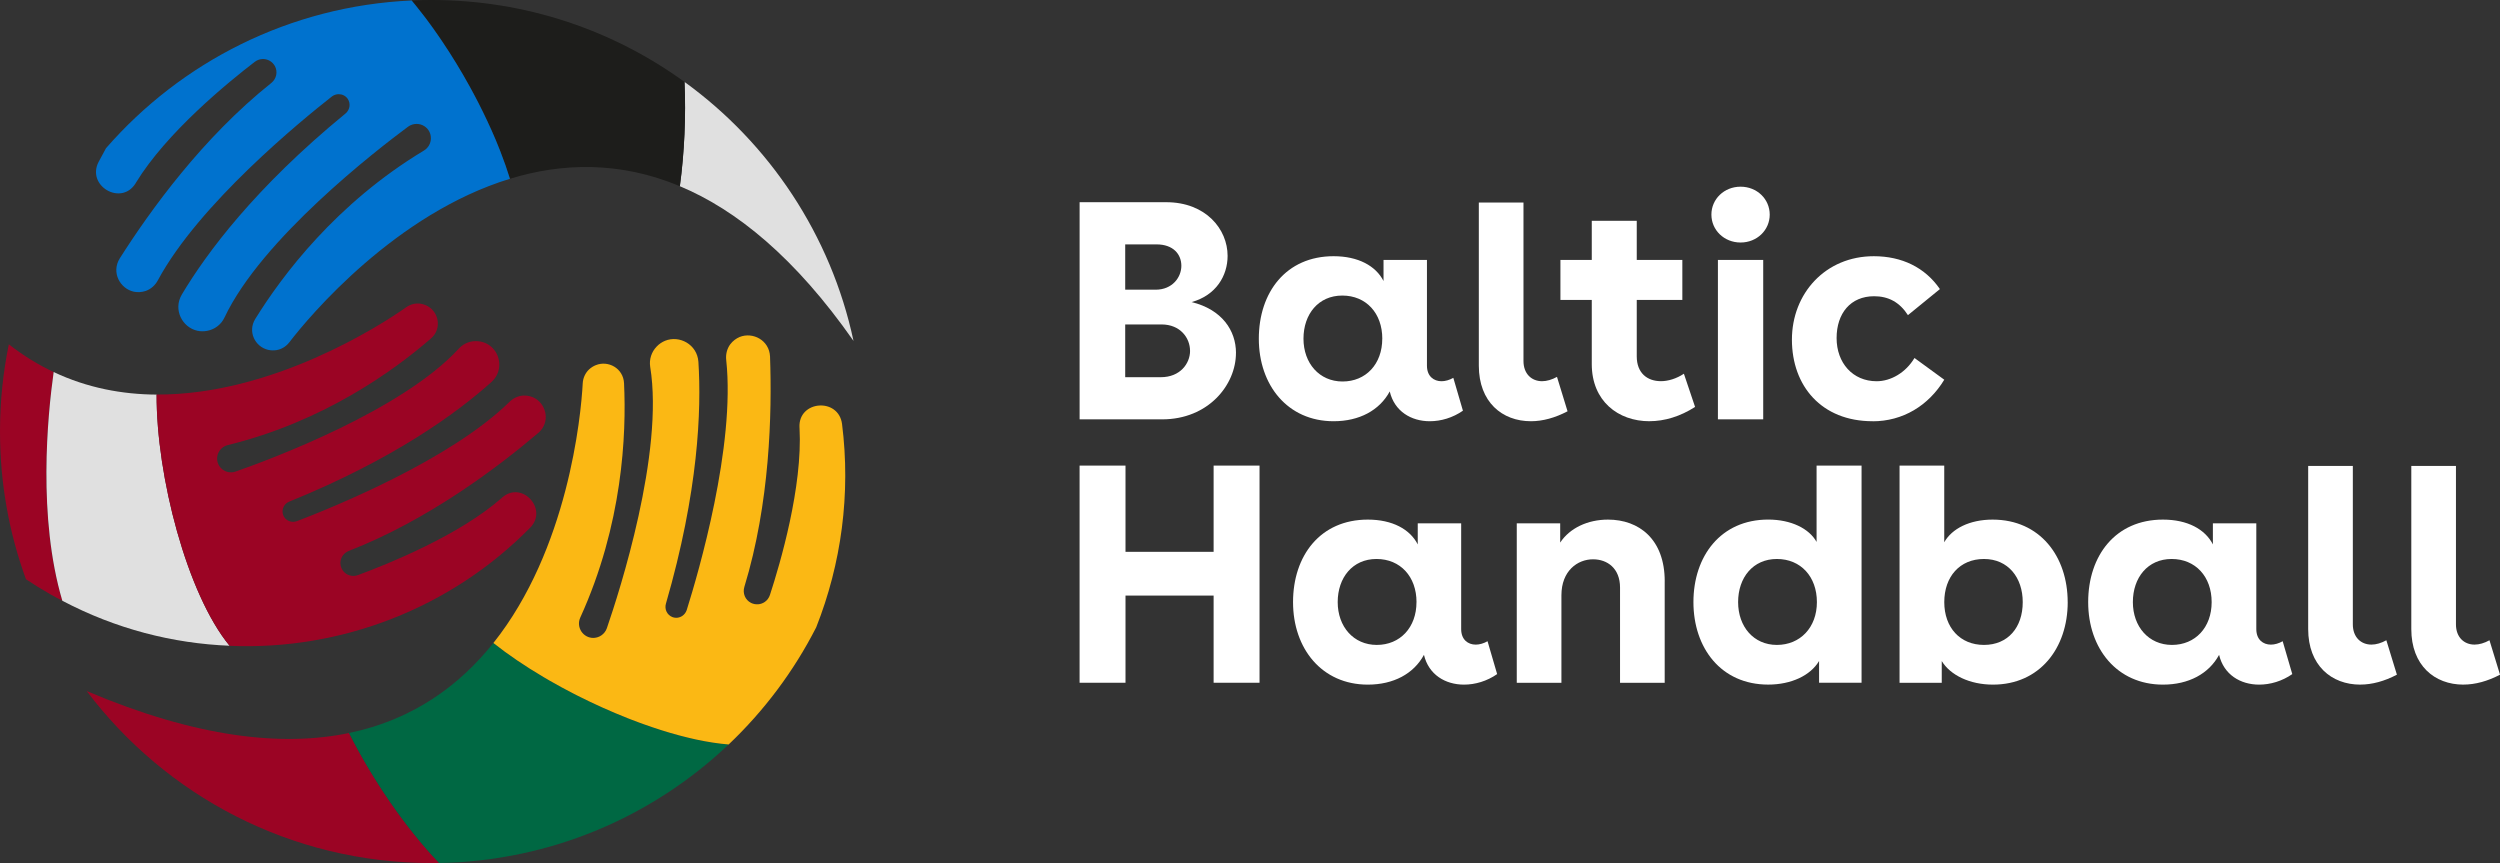
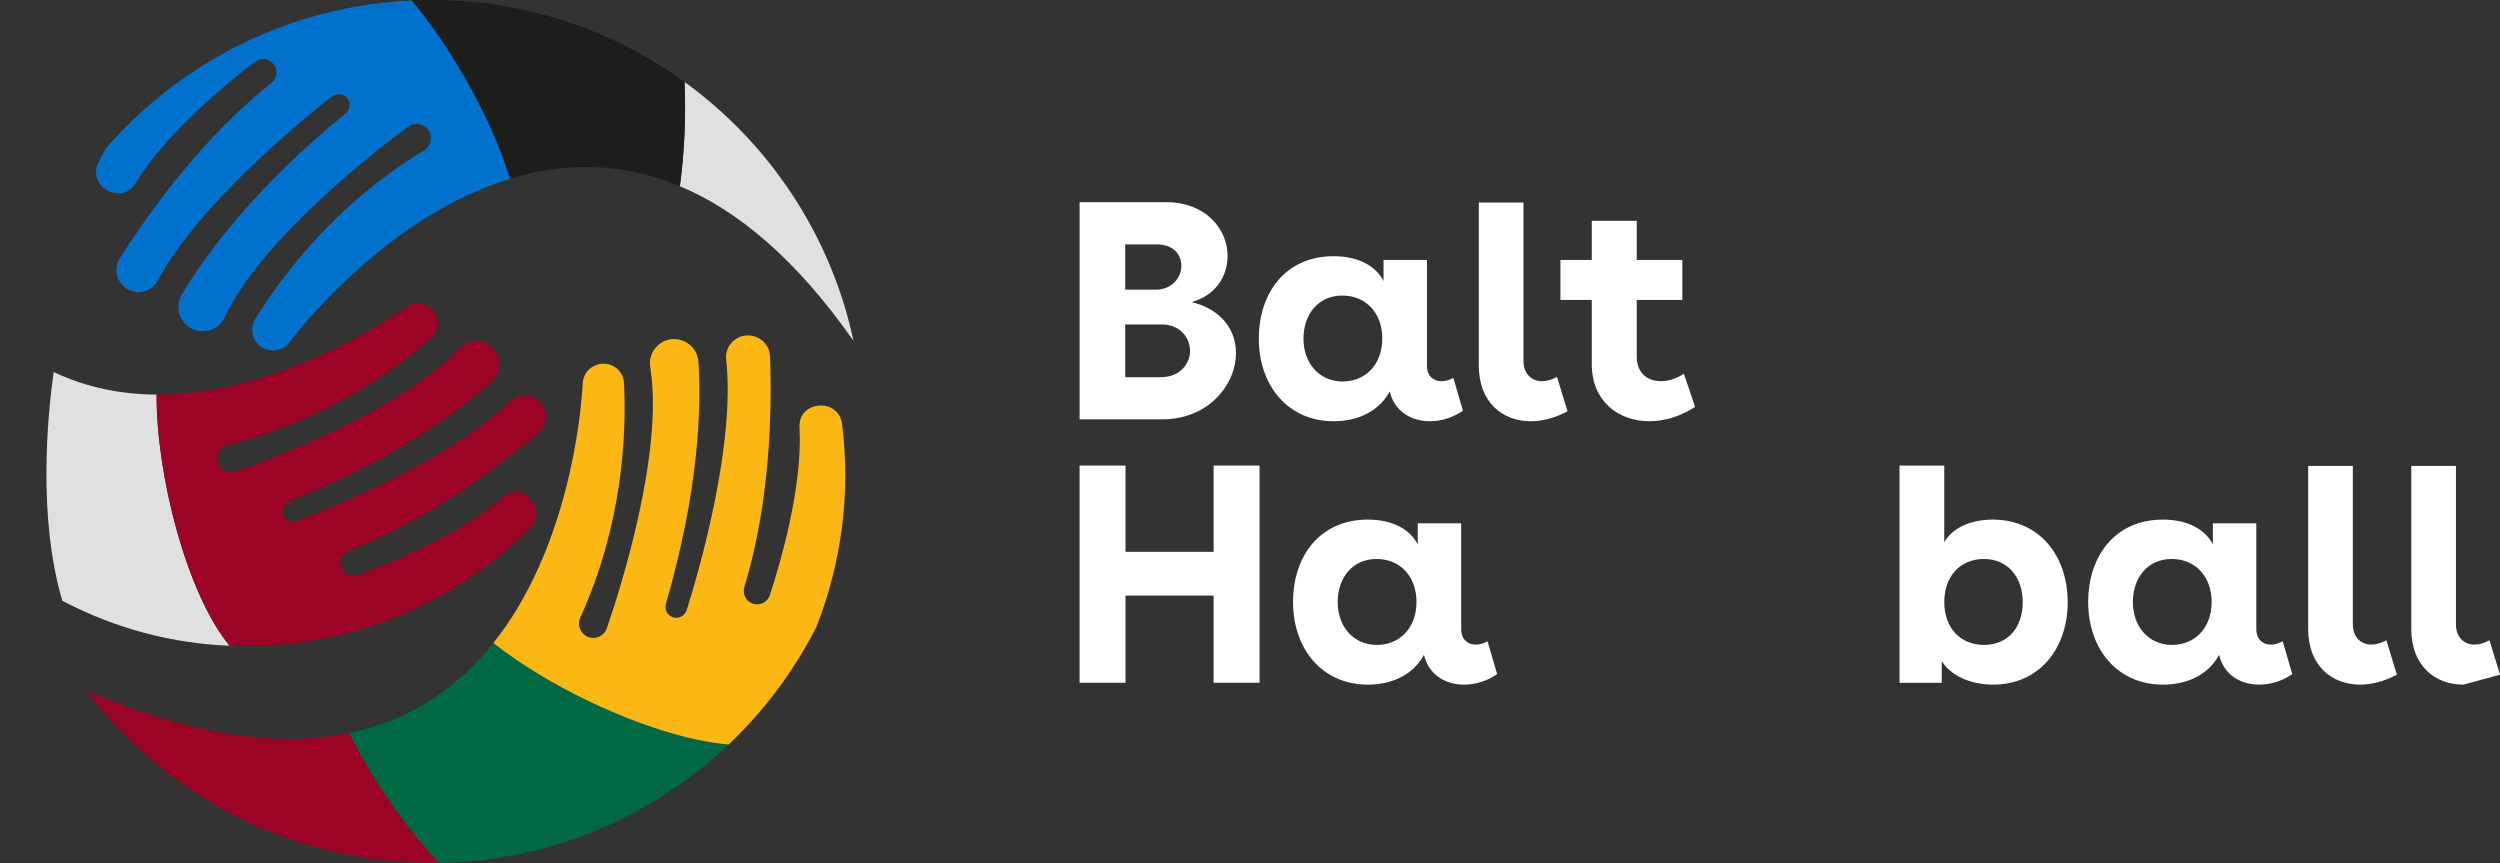
<svg xmlns="http://www.w3.org/2000/svg" id="Layer_1" data-name="Layer 1" viewBox="0 0 852.62 294.34">
  <rect x="0" y="0" width="852.62" height="294.34" fill="#333333" stroke="none" />
  <defs>
    <style>
      .cls-1 {
        fill: #0072ce;
      }

      .cls-1, .cls-2, .cls-3, .cls-4, .cls-5, .cls-6, .cls-7, .cls-8 {
        stroke-width: 0px;
      }

      .cls-2 {
        fill: none;
      }

      .cls-3 {
        fill: #9b0424;
      }

      .cls-4 {
        fill: #1d1d1b;
      }

      .cls-5 {
        fill: #fbb814;
      }

      .cls-6 {
        fill: #e0e0e0;
      }

      .cls-7 {
        fill: #fff;
      }

      .cls-8 {
        fill: #006843;
      }
    </style>
  </defs>
  <g>
    <path class="cls-6" d="M291.09,116.27c-19.83-28.35-39.89-44.69-59.22-52.76,1.54-11.41,2.11-23.81,1.59-35.57,28.92,20.96,49.91,52.19,57.63,88.33Z" />
    <path class="cls-4" d="M231.87,63.51c-20.55-8.62-40.27-7.95-57.95-2.54-.94-3.05-2.05-6.22-3.32-9.46-.5-1.28-1.02-2.57-1.56-3.86-1.78-4.2-3.79-8.49-5.98-12.77-.49-.94-.98-1.88-1.48-2.82-.07-.14-.15-.29-.24-.44-.35-.67-.71-1.34-1.08-2-2.92-5.31-6.11-10.55-9.46-15.52-.41-.62-.84-1.24-1.26-1.85-1.33-1.93-2.68-3.82-4.05-5.65-.38-.49-.75-.98-1.13-1.47-.86-1.12-1.72-2.22-2.59-3.29-.02-.02-.03-.04-.05-.06-.45-.55-.89-1.09-1.34-1.62h0c2.25-.11,4.5-.16,6.78-.16,32.23,0,62.05,10.36,86.29,27.94.52,11.76-.05,24.16-1.59,35.57Z" />
    <path class="cls-1" d="M173.92,60.97c-38.96,11.89-68.26,46.65-75.25,55.78-1.12,1.43-2.67,2.39-4.45,2.67-.96.13-1.85.1-2.71-.09-4.48-.99-7.15-6.2-4.45-10.56,9.19-14.85,27.64-39.44,57.5-57.41,3.12-1.88,3.22-6.36.16-8.33-.82-.51-1.71-.77-2.64-.77-1.02,0-2.06.32-2.92.96-10.69,7.92-49.97,38.26-62.63,65.14-1.11,2.32-3.24,3.94-5.76,4.45-1.17.25-2.38.22-3.43,0-5.15-1.11-8.37-7.19-5.34-12.34,8.39-14.09,24.93-36.42,55.85-61.77,1.49-1.24,1.81-3.37.76-4.96-.73-1.08-1.91-1.62-3.09-1.62-.79,0-1.59.25-2.29.76-10.62,8.33-45.41,36.77-59.38,62.69-.89,1.69-2.35,3.02-4.16,3.66-1.43.47-2.83.51-4.07.25-4.71-1.05-7.73-6.61-4.78-11.35,10.44-16.45,28.34-41.22,51.69-59.83,1.75-1.4,2.29-3.82,1.21-5.79-.86-1.52-2.42-2.38-4.04-2.38-.99,0-1.94.31-2.8.95-9.03,6.93-30.09,24.08-40.55,41.25-.04.07-.1.13-.13.23-4.87,7.79-16.79.85-12.6-7.32.82-1.59,1.67-3.15,2.54-4.7C61.76,21.16,98.82,2.04,140.38.16h0c.44.53.88,1.07,1.33,1.62.02.02.03.04.05.06.87,1.07,1.73,2.17,2.59,3.29.38.49.75.98,1.13,1.47,1.37,1.83,2.72,3.72,4.05,5.65.42.61.85,1.23,1.26,1.85,3.35,4.97,6.54,10.21,9.46,15.52.37.66.73,1.33,1.08,2,.09.15.17.3.24.44.5.94.99,1.88,1.48,2.82,2.19,4.28,4.2,8.57,5.98,12.77.54,1.29,1.06,2.58,1.56,3.86,1.27,3.24,2.38,6.41,3.32,9.46Z" />
-     <path class="cls-3" d="M21.26,204.88c-1.38-.69-2.75-1.45-4.1-2.21-2.85-1.62-5.62-3.33-8.31-5.13C3.12,181.83,0,164.86,0,147.17c0-10.19,1.04-20.13,3.01-29.74,4.96,3.88,10.07,7,15.29,9.45-2.11,15.09-5.47,49.54,2.96,78Z" />
    <path class="cls-6" d="M78.31,220.23c-19.42-.77-38.84-5.75-57.05-15.34-8.42-28.46-5.07-62.91-2.96-78.01,11.47,5.43,23.41,7.63,35.12,7.7-.11,27.72,10.38,68.07,24.89,85.65Z" />
    <path class="cls-3" d="M53.41,134.56c39.24.2,76.13-23.41,85.17-29.8,1.43-1,3.14-1.43,4.86-1.18.92.16,1.72.44,2.46.86,3.84,2.19,4.81,7.75,1.08,10.99-12.7,11.04-36.7,28.38-69.31,36.37-3.4.84-4.77,4.93-2.53,7.62.62.7,1.36,1.19,2.21,1.46.94.29,1.99.3,2.96-.04,12.1-4.23,56.9-20.91,76.23-42.01,1.69-1.82,4.11-2.7,6.57-2.45,1.16.1,2.26.48,3.16.98,4.42,2.5,5.64,9,1.39,12.88-11.75,10.56-33.35,26.37-69.04,40.85-1.73.71-2.63,2.58-2.12,4.35.37,1.2,1.29,2.04,2.37,2.37.73.23,1.54.22,2.33-.05,12.15-4.63,52.29-20.84,72.55-40.69,1.3-1.3,3.03-2.11,4.88-2.17,1.45-.03,2.75.34,3.82.93,4.03,2.31,5.22,8.3,1.14,11.81-14.3,12.14-37.85,29.82-64.65,40.26-2.01.79-3.2,2.86-2.77,4.98.35,1.65,1.54,2.89,3.03,3.35.91.28,1.88.26,2.85-.08,10.29-3.8,34.56-13.55,49.1-26.35.05-.05.12-.09.18-.17,6.7-5.78,15.69,4.01,9.49,10.33-27.1,27.54-64.63,41.93-102.49,40.3h-.03c-14.52-17.61-25.01-57.96-24.9-85.68Z" />
    <path class="cls-3" d="M149.77,294.32c-.86.01-1.73.02-2.6.02-48.05,0-90.72-23.03-117.59-58.65,37.51,15.93,66.73,19.04,89.46,14.3,8,15.87,19.24,32.35,30.73,44.33Z" />
    <path class="cls-8" d="M248.5,253.9c-25.81,24.51-60.49,39.75-98.73,40.42-11.49-11.98-22.73-28.46-30.73-44.33,21.82-4.52,37.7-16.23,49.22-30.7,4.99,3.97,10.82,7.91,17.13,11.64.68.41,1.37.81,2.07,1.21,2.69,1.54,5.46,3.05,8.29,4.5.46.24.93.48,1.4.71,5.51,2.78,11.19,5.33,16.86,7.57.45.18.9.36,1.36.53.9.35,1.8.69,2.71,1.02.4.15.81.3,1.21.44,4.13,1.49,8.23,2.79,12.21,3.86.46.12.92.25,1.38.36.37.1.74.19,1.11.28.43.11.85.21,1.28.31.42.1.84.2,1.26.29.31.07.62.14.92.21,3.87.83,7.59,1.4,11.05,1.68Z" />
    <path class="cls-5" d="M278.37,213.92s0,.01,0,.02h0s-.01.03-.02.04c-7.64,14.97-17.77,28.46-29.84,39.92-3.46-.28-7.18-.85-11.05-1.68-.3-.07-.61-.14-.92-.21-.42-.09-.84-.19-1.26-.29-.43-.1-.85-.2-1.28-.31-.37-.09-.74-.18-1.11-.28-.46-.11-.92-.23-1.38-.36-3.98-1.07-8.08-2.37-12.21-3.86-.4-.14-.81-.29-1.21-.44-.91-.33-1.81-.67-2.71-1.02-.46-.17-.91-.35-1.36-.53-5.67-2.24-11.35-4.79-16.86-7.57-.47-.23-.94-.47-1.4-.71-2.83-1.45-5.6-2.96-8.29-4.5-.7-.4-1.39-.8-2.07-1.21-6.31-3.73-12.14-7.67-17.13-11.64,25.39-31.85,29.87-77.09,30.47-88.58.11-1.81.86-3.48,2.16-4.72.72-.65,1.47-1.12,2.29-1.45,4.25-1.73,9.41,1.06,9.64,6.18.83,17.45-.47,48.16-14.92,79.88-1.51,3.31.95,7.06,4.58,6.96.97-.05,1.85-.34,2.61-.87.84-.57,1.52-1.43,1.87-2.44,4.33-12.58,19.55-59.82,14.78-89.14-.4-2.55.44-5.09,2.22-6.93.83-.88,1.84-1.53,2.84-1.95,4.87-1.99,10.96,1.2,11.38,7.16,1.05,16.36.05,44.13-11.09,82.53-.53,1.87.41,3.8,2.18,4.52,1.21.48,2.49.26,3.46-.41.65-.45,1.16-1.11,1.45-1.92,4.05-12.89,16.65-56.02,13.49-85.29-.22-1.9.23-3.83,1.36-5.38.91-1.2,2.05-2.02,3.22-2.51,4.47-1.8,10.11,1.08,10.36,6.66.7,19.46-.04,50.02-8.76,78.58-.65,2.14.27,4.44,2.28,5.45,1.57.77,3.34.6,4.68-.32.81-.56,1.42-1.36,1.76-2.37,3.53-10.83,11.19-36.88,10.1-56.96-.01-.07,0-.16-.02-.25-.4-9.18,13.35-10.21,14.52-1.1,3,23.81-.23,47.62-8.8,69.3Z" />
    <path class="cls-2" d="M3.01,117.43C1.04,127.04,0,136.98,0,147.17,0,164.86,3.12,181.83,8.85,197.54" />
    <path class="cls-2" d="M29.58,235.69c26.87,35.62,69.54,58.65,117.59,58.65.87,0,1.74-.01,2.6-.02,38.24-.67,72.92-15.91,98.73-40.42,12.07-11.46,22.2-24.95,29.84-39.92.01,0,.01-.02.02-.03h0s0-.02,0-.03" />
    <path class="cls-2" d="M36.16,50.54C61.76,21.16,98.82,2.04,140.38.16h.01C142.64.05,144.89,0,147.17,0,179.4,0,209.22,10.36,233.46,27.94c28.92,20.96,49.91,52.19,57.63,88.33" />
  </g>
  <g>
    <path class="cls-7" d="M421.52,120.38c0,10.9-9.42,22.64-25.18,22.64h-28.14v-74.06h29.52c13.54,0,20.95,9.2,20.95,18.3,0,6.77-3.91,13.44-12.27,15.76,10.37,2.54,15.13,9.73,15.13,17.35ZM383.75,98.8h10.37c5.71,0,8.78-4.23,8.78-8.15s-2.75-7.3-8.46-7.3h-10.69v15.45ZM405.86,119.64c0-4.34-3.28-8.99-9.73-8.99h-12.38v17.99h12.17c6.56,0,9.95-4.66,9.95-8.99Z" />
    <path class="cls-7" d="M498.94,140.06c-3.49,2.43-7.51,3.6-11.32,3.6-6.35,0-12.06-3.39-13.65-10.16-3.49,6.45-10.37,10.16-19.15,10.16-15.66,0-25.5-12.27-25.5-28.14s9.31-28.14,25.5-28.14c8.36,0,14.39,3.28,17.03,8.46v-7.19h14.81v36.08c0,3.6,2.33,5.29,4.97,5.29,1.27,0,2.75-.42,4.02-1.16l3.28,11.22ZM471.43,115.51c0-8.68-5.5-14.71-13.65-14.71s-13.23,6.35-13.23,14.71,5.4,14.6,13.33,14.6,13.54-5.92,13.54-14.6Z" />
    <path class="cls-7" d="M522.12,143.66c-9.84,0-17.77-6.56-17.77-18.94v-55.65h15.23v54.06c0,4.34,2.75,6.88,6.35,6.88,1.59,0,3.39-.53,5.08-1.48l3.6,11.74c-4.23,2.22-8.46,3.39-12.48,3.39Z" />
    <path class="cls-7" d="M562.55,143.66c-10.69,0-19.68-6.88-19.68-19.47v-21.9h-10.69v-13.65h10.69v-13.33h15.34v13.33h15.55v13.65h-15.55v19.25c0,5.71,3.6,8.46,8.25,8.46,2.43,0,5.29-.85,7.83-2.54l3.81,11.32c-5.08,3.28-10.47,4.87-15.55,4.87Z" />
-     <path class="cls-7" d="M603.56,73.19c0,5.29-4.34,9.52-9.94,9.52s-9.95-4.23-9.95-9.52,4.34-9.52,9.95-9.52,9.94,4.23,9.94,9.52ZM585.89,88.64h15.45v54.38h-15.45v-54.38Z" />
-     <path class="cls-7" d="M638.64,143.66c-17.46,0-27.51-12.06-27.51-27.82s11.43-28.46,27.93-28.46c9.52,0,17.46,3.81,22.54,11.21l-10.9,8.89c-2.86-4.44-6.67-6.45-11.53-6.45-8.04,0-12.8,5.82-12.8,14.28s5.5,14.71,13.65,14.71c4.87,0,9.95-2.96,12.91-7.93l10.16,7.41c-5.4,8.89-14.18,14.18-24.44,14.18Z" />
    <path class="cls-7" d="M368.19,158.79h15.66v29.41h30.05v-29.41h15.66v74.06h-15.66v-29.73h-30.05v29.73h-15.66v-74.06Z" />
    <path class="cls-7" d="M510.61,229.89c-3.49,2.43-7.51,3.6-11.32,3.6-6.35,0-12.06-3.38-13.65-10.16-3.49,6.45-10.37,10.16-19.15,10.16-15.66,0-25.5-12.27-25.5-28.14s9.31-28.14,25.5-28.14c8.36,0,14.39,3.28,17.03,8.46v-7.19h14.81v36.08c0,3.6,2.33,5.29,4.97,5.29,1.27,0,2.75-.42,4.02-1.16l3.28,11.22ZM483.1,205.35c0-8.68-5.5-14.71-13.65-14.71s-13.23,6.35-13.23,14.71,5.4,14.6,13.33,14.6,13.54-5.92,13.54-14.6Z" />
-     <path class="cls-7" d="M567.74,198.26v34.6h-15.23v-32.48c0-6.56-4.34-9.63-9.2-9.63-5.29,0-10.79,3.92-10.79,12.27v29.84h-15.23v-54.38h14.81v6.56c3.28-4.97,9.42-7.83,16.29-7.83,10.58,0,19.36,6.66,19.36,21.05Z" />
-     <path class="cls-7" d="M619.54,184.82v-26.03h15.34v74.06h-14.49v-7.41c-2.96,4.97-9.52,8.04-17.35,8.04-16.08,0-25.5-12.48-25.5-28.14s9.31-28.14,25.5-28.14c7.83,0,13.97,3.07,16.5,7.62ZM619.65,205.35c0-8.68-5.5-14.71-13.65-14.71s-13.22,6.35-13.22,14.71,5.29,14.6,13.22,14.6,13.65-5.92,13.65-14.6Z" />
    <path class="cls-7" d="M705.19,205.35c0,15.66-9.52,28.14-25.5,28.14-7.83,0-14.49-3.17-17.46-8.04v7.41h-14.39v-74.06h15.24v26.13c2.64-4.66,8.67-7.72,16.5-7.72,16.19,0,25.6,12.59,25.6,28.14ZM689.85,205.35c0-8.36-4.97-14.71-13.22-14.71s-13.54,6.03-13.54,14.71,5.4,14.6,13.54,14.6,13.22-5.92,13.22-14.6Z" />
    <path class="cls-7" d="M781.79,229.89c-3.49,2.43-7.51,3.6-11.32,3.6-6.35,0-12.06-3.38-13.65-10.16-3.49,6.45-10.37,10.16-19.15,10.16-15.66,0-25.5-12.27-25.5-28.14s9.31-28.14,25.5-28.14c8.36,0,14.39,3.28,17.03,8.46v-7.19h14.81v36.08c0,3.6,2.33,5.29,4.97,5.29,1.27,0,2.75-.42,4.02-1.16l3.28,11.22ZM754.28,205.35c0-8.68-5.5-14.71-13.65-14.71s-13.22,6.35-13.22,14.71,5.4,14.6,13.33,14.6,13.54-5.92,13.54-14.6Z" />
    <path class="cls-7" d="M804.97,233.49c-9.84,0-17.77-6.56-17.77-18.94v-55.65h15.23v54.06c0,4.34,2.75,6.88,6.35,6.88,1.59,0,3.39-.53,5.08-1.48l3.6,11.74c-4.23,2.22-8.46,3.38-12.48,3.38Z" />
-     <path class="cls-7" d="M840.14,233.49c-9.84,0-17.77-6.56-17.77-18.94v-55.65h15.23v54.06c0,4.34,2.75,6.88,6.35,6.88,1.59,0,3.39-.53,5.08-1.48l3.6,11.74c-4.23,2.22-8.46,3.38-12.48,3.38Z" />
+     <path class="cls-7" d="M840.14,233.49c-9.84,0-17.77-6.56-17.77-18.94v-55.65h15.23v54.06c0,4.34,2.75,6.88,6.35,6.88,1.59,0,3.39-.53,5.08-1.48l3.6,11.74Z" />
  </g>
</svg>